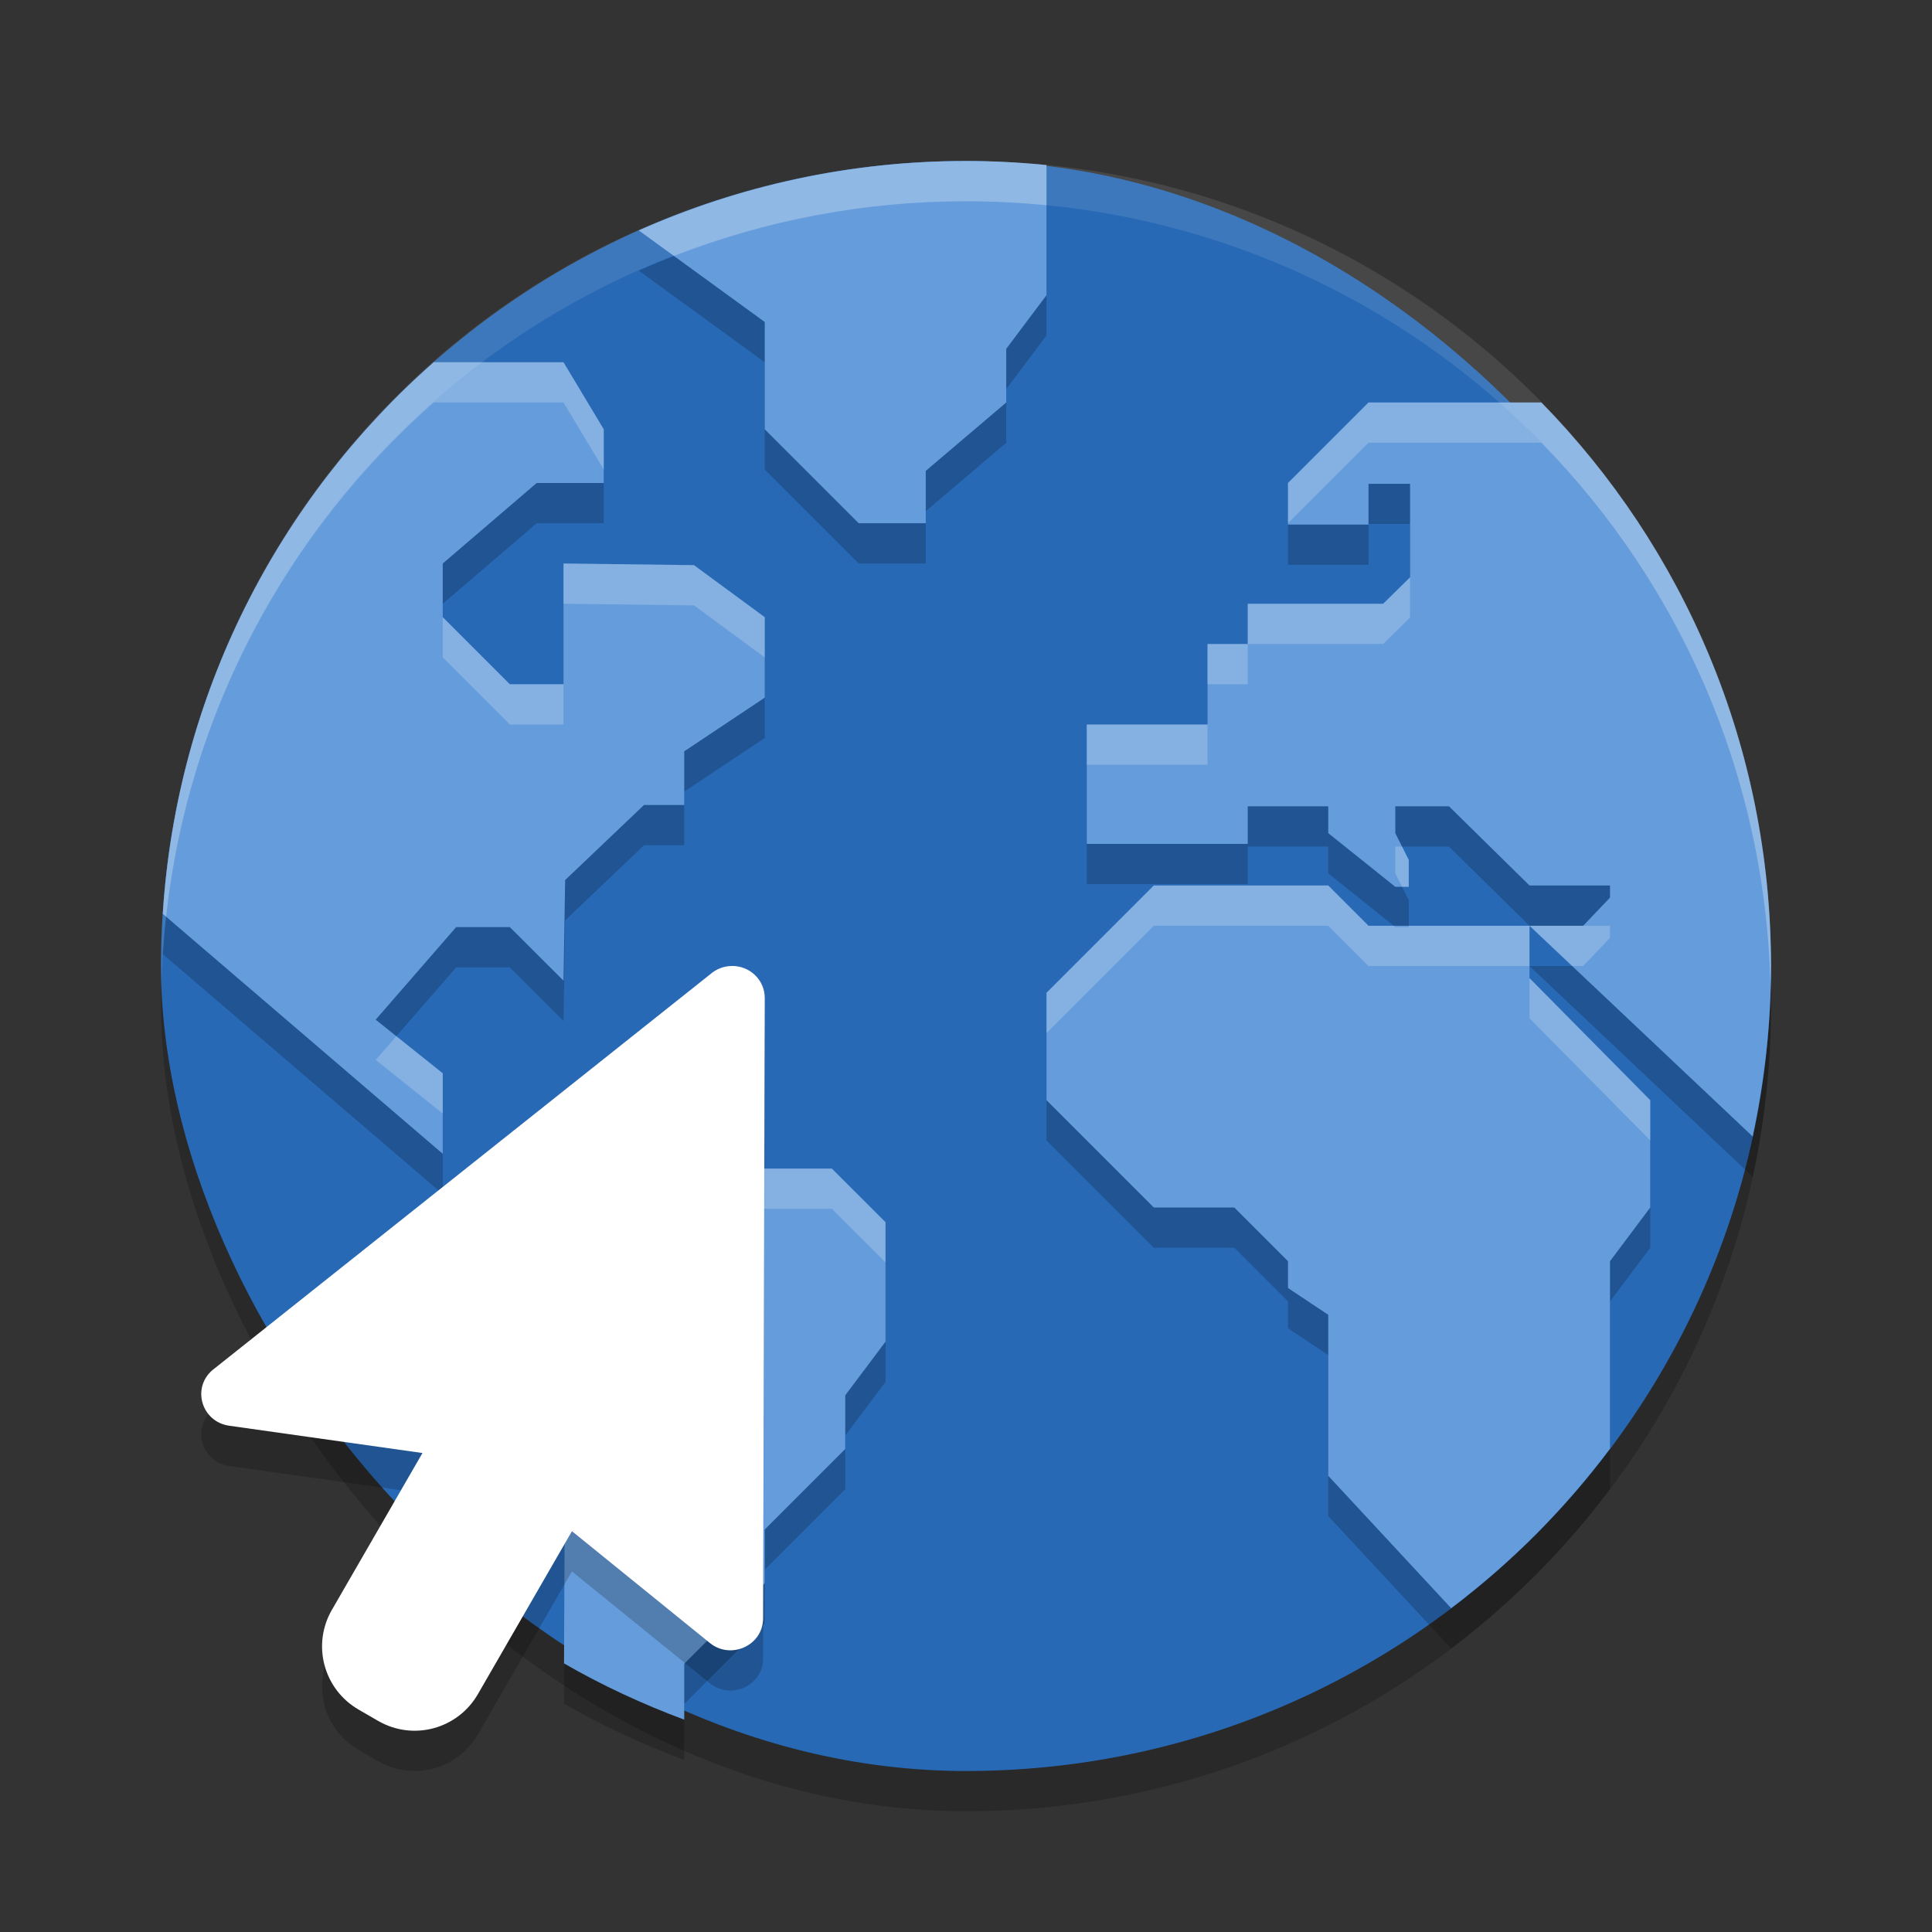
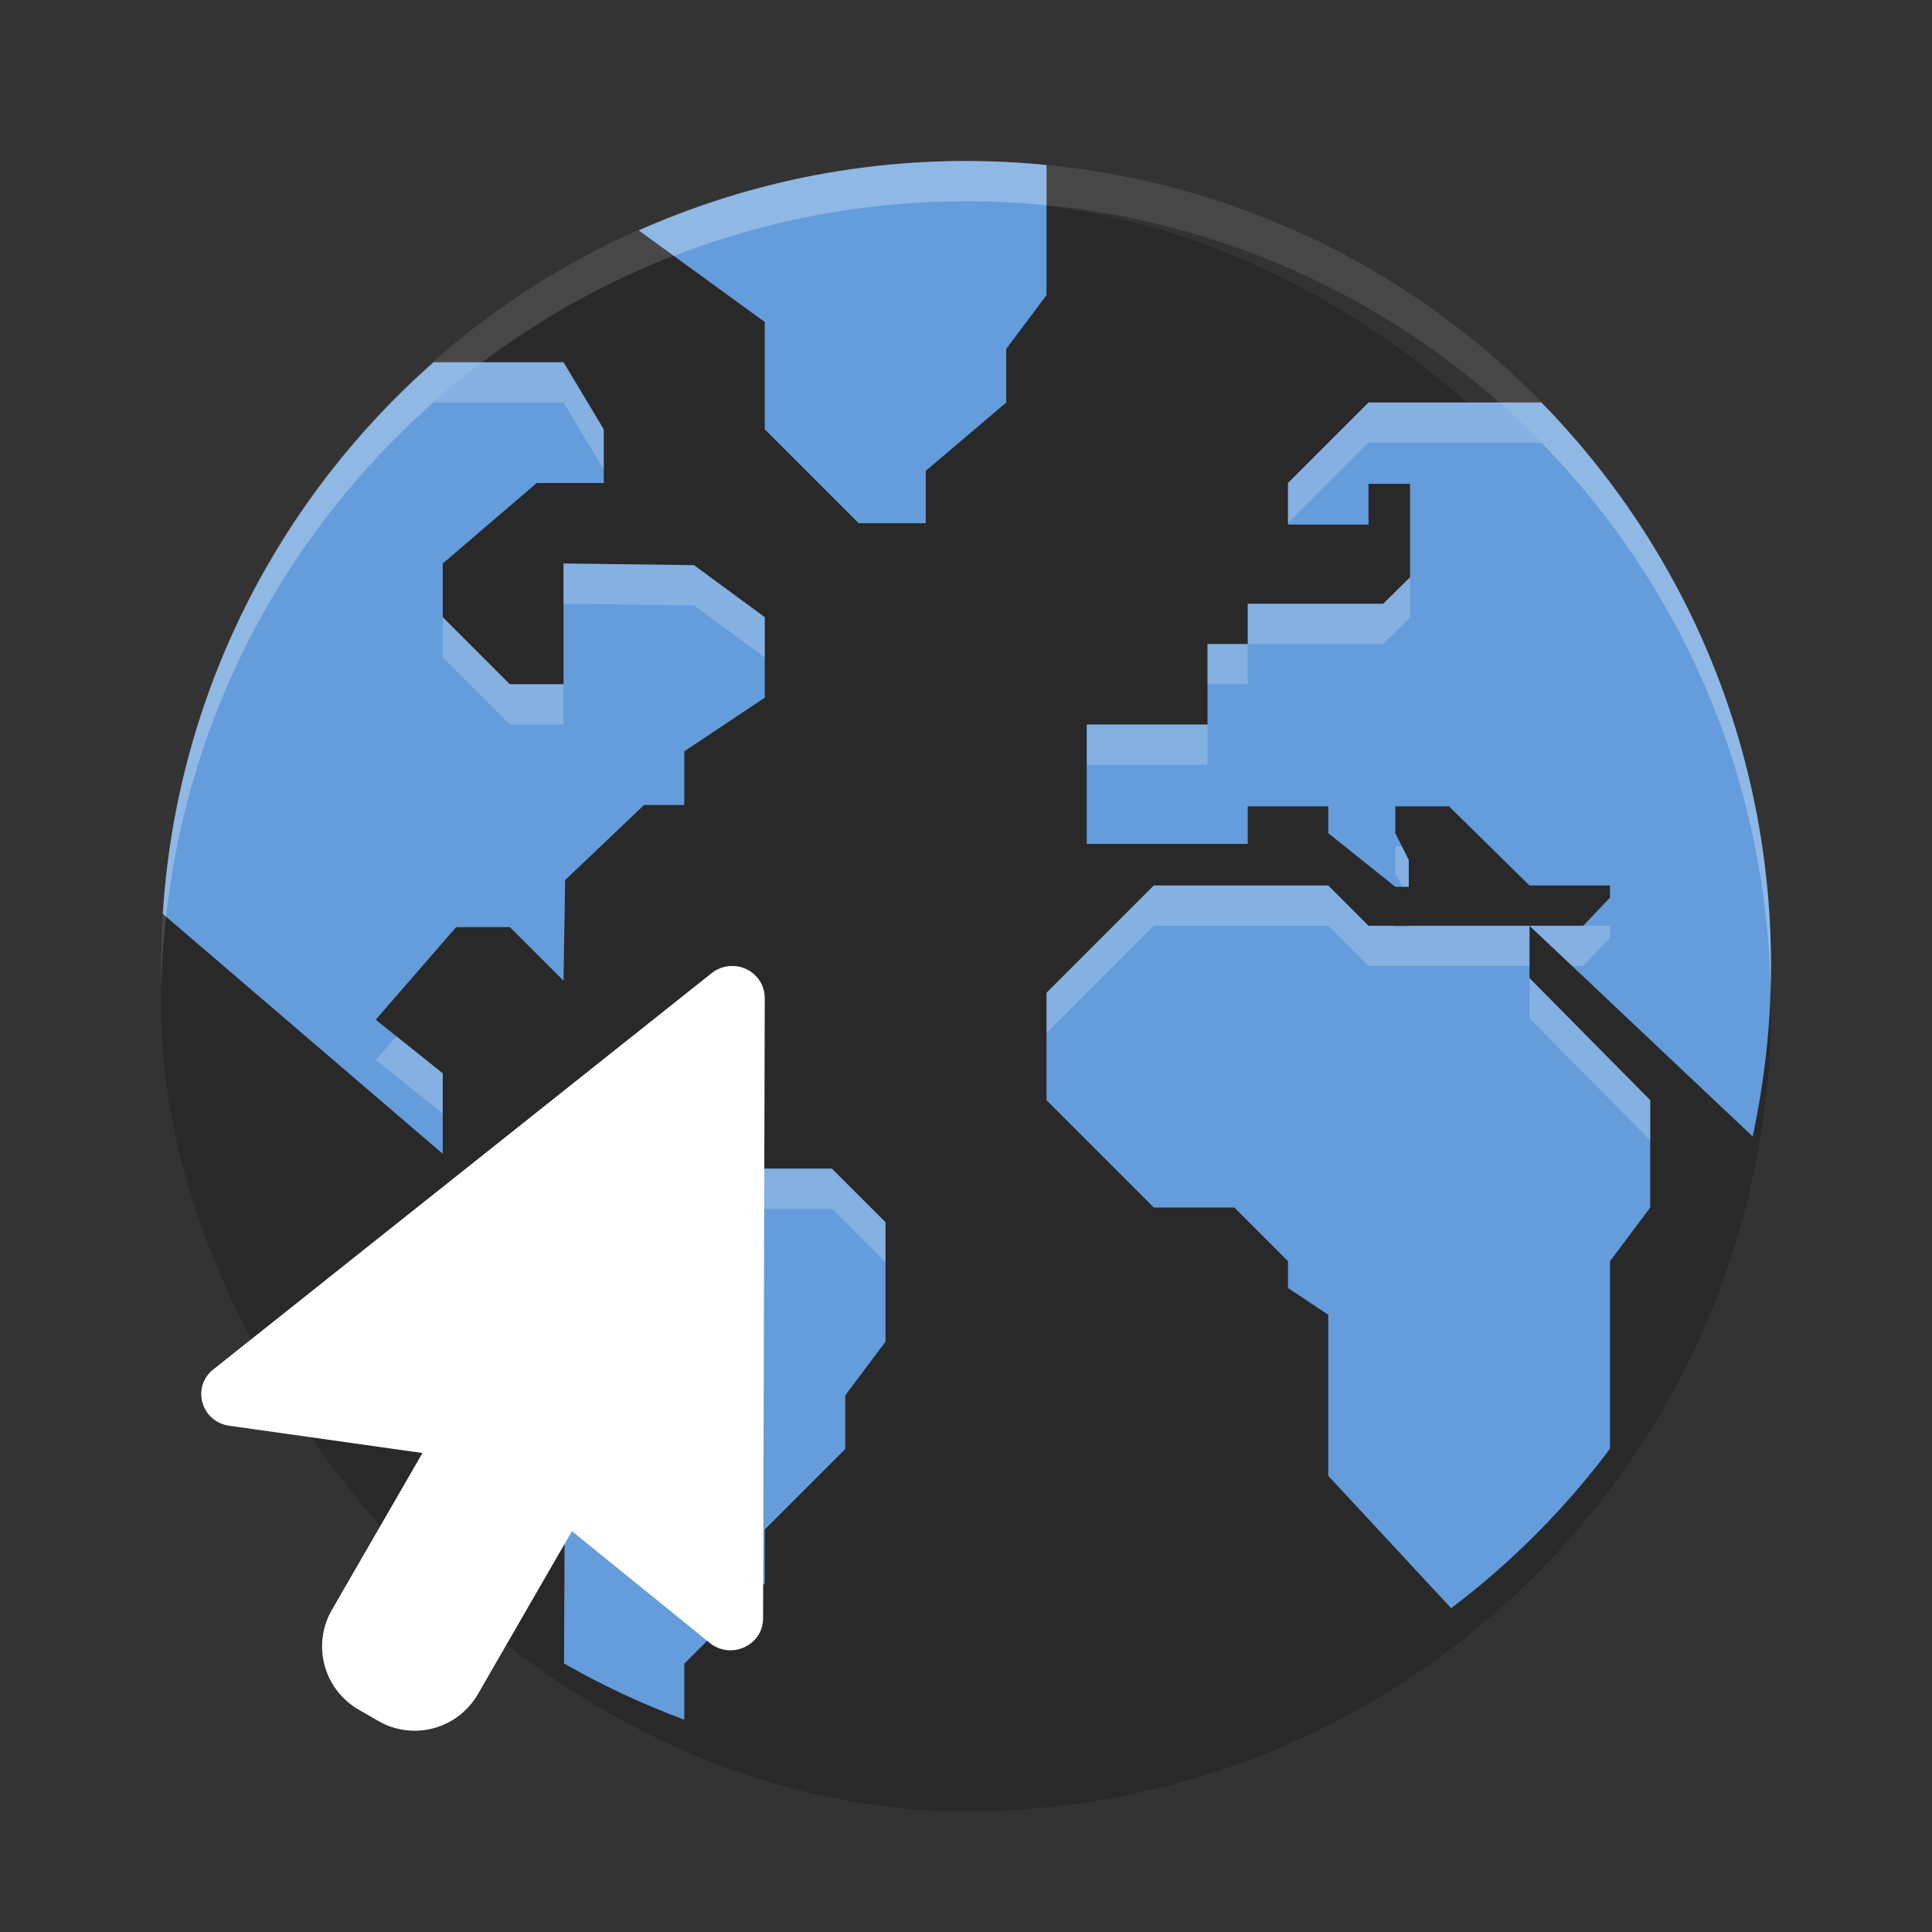
<svg xmlns="http://www.w3.org/2000/svg" width="48" height="48" version="1">
  <rect width="100%" height="100%" fill="#333333" stroke="none" />
  <rect style="opacity:0.2" width="40" height="40" x="4" y="5" rx="20" ry="20" />
-   <rect style="fill:#2869b6" width="40" height="40" x="4" y="4" rx="20" ry="20" />
-   <path style="opacity:0.2" d="m 24,5 c -2.901,0 -5.646,0.623 -8.129,1.725 L 19,9 v 2.666 l 2.334,2.334 H 23 V 12.7 l 2,-1.699 V 9.666 L 26,8.334 V 5.1 C 25.342,5.035 24.675,5 24,5 Z m -13.225,5 C 6.926,13.394 4.392,18.238 4.045,23.705 L 11,29.666 v -2 L 9.334,26.334 11.334,24.034 h 1.332 L 14,25.366 l 0.041,-2.5 L 16,21 h 1 v -1.334 l 2,-1.332 v -2 L 17.242,15.041 14,15 v 3 H 12.666 L 11,16.334 v -1.334 l 2.334,-2 H 15 v -1.334 l -1,-1.666 z m 23.225,1 -2,2 v 1.033 h 2 v -1.014 h 1.033 v 2.322 l -0.668,0.658 H 31 v 1 h -1 v 2 h -3 v 2.967 h 4 v -0.934 h 2 v 0.666 l 1.666,1.334 H 35 V 22.366 L 34.666,21.7 V 21.034 H 36 l 2,1.967 h 2 v 0.301 l -0.666,0.699 H 38 l 5.545,5.236 C 43.837,27.871 44,26.456 44,25 c 0,-5.465 -2.177,-10.397 -5.705,-14 h -3.629 z m 4,13 h -4 l -1,-1 H 28.666 L 26,25.666 v 2.668 l 2.666,2.666 h 2 L 32,32.334 v 0.666 l 1,0.666 v 4 l 3.053,3.289 C 37.549,39.825 38.876,38.493 40,36.993 v -4.658 l 1,-1.334 v -2.666 l -3,-3.033 z m -25,5 -1.666,1.334 v 3.332 l 2.707,2.715 -0.027,5.947 C 14.962,42.875 15.961,43.338 17,43.725 v -1.391 l 2,-2 v -1.334 l 2,-2 v -1.334 l 1,-1.332 v -2.969 L 20.666,30.034 H 18 l -1.334,-1.033 z" />
  <path style="fill:#659cdb" d="M 24 4 C 21.099 4 18.354 4.623 15.871 5.725 L 19 8 L 19 10.666 L 21.334 13 L 23 13 L 23 11.699 L 25 10 L 25 8.666 L 26 7.334 L 26 4.1 C 25.342 4.035 24.675 4 24 4 z M 10.775 9 C 6.926 12.393 4.392 17.237 4.045 22.705 L 11 28.666 L 11 26.666 L 9.334 25.334 L 11.334 23.033 L 12.666 23.033 L 14 24.365 L 14.041 21.865 L 16 20 L 17 20 L 17 18.666 L 19 17.334 L 19 15.334 L 17.242 14.041 L 14 14 L 14 17 L 12.666 17 L 11 15.334 L 11 14 L 13.334 12 L 15 12 L 15 10.666 L 14 9 L 10.775 9 z M 34 10 L 32 12 L 32 13.033 L 34 13.033 L 34 12.02 L 35.033 12.02 L 35.033 14.342 L 34.365 15 L 31 15 L 31 16 L 30 16 L 30 18 L 27 18 L 27 20.967 L 31 20.967 L 31 20.033 L 33 20.033 L 33 20.699 L 34.666 22.033 L 35 22.033 L 35 21.365 L 34.666 20.699 L 34.666 20.033 L 36 20.033 L 38 22 L 40 22 L 40 22.301 L 39.334 23 L 38 23 L 43.545 28.236 C 43.837 26.871 44 25.456 44 24 C 44 18.535 41.823 13.603 38.295 10 L 34.666 10 L 34 10 z M 38 23 L 34 23 L 33 22 L 28.666 22 L 26 24.666 L 26 27.334 L 28.666 30 L 30.666 30 L 32 31.334 L 32 32 L 33 32.666 L 33 36.666 L 36.053 39.955 C 37.549 38.825 38.876 37.493 40 35.992 L 40 31.334 L 41 30 L 41 27.334 L 38 24.301 L 38 23 z M 13 28 L 11.334 29.334 L 11.334 32.666 L 14.041 35.381 L 14.014 41.328 C 14.962 41.874 15.961 42.338 17 42.725 L 17 41.334 L 19 39.334 L 19 38 L 21 36 L 21 34.666 L 22 33.334 L 22 30.365 L 20.666 29.033 L 18 29.033 L 16.666 28 L 13 28 z" />
  <path style="opacity:0.2;fill:#ffffff" d="M 24 4 C 21.099 4 18.354 4.623 15.871 5.725 L 16.748 6.361 C 18.995 5.488 21.436 5 24 5 C 24.675 5 25.342 5.035 26 5.1 L 26 4.1 C 25.342 4.035 24.675 4 24 4 z M 10.775 9 C 6.926 12.393 4.392 17.237 4.045 22.705 L 4.127 22.775 C 4.687 17.689 7.146 13.2 10.775 10 L 14 10 L 15 11.666 L 15 10.666 L 14 9 L 10.775 9 z M 34 10 L 32 12 L 32 13 L 34 11 L 34.666 11 L 38.295 11 C 41.711 14.488 43.853 19.224 43.986 24.48 C 43.99 24.32 44 24.161 44 24 C 44 18.535 41.823 13.603 38.295 10 L 34.666 10 L 34 10 z M 14 14 L 14 15 L 17.242 15.041 L 19 16.334 L 19 15.334 L 17.242 14.041 L 14 14 z M 35.033 14.342 L 34.365 15 L 31 15 L 31 16 L 34.365 16 L 35.033 15.342 L 35.033 14.342 z M 31 16 L 30 16 L 30 17 L 31 17 L 31 16 z M 11 15.334 L 11 16.334 L 12.666 18 L 14 18 L 14 17 L 12.666 17 L 11 15.334 z M 27 18 L 27 19 L 30 19 L 30 18 L 27 18 z M 34.666 21.033 L 34.666 21.699 L 34.834 22.033 L 35 22.033 L 35 21.365 L 34.834 21.033 L 34.666 21.033 z M 28.666 22 L 26 24.666 L 26 25.666 L 28.666 23 L 33 23 L 34 24 L 38 24 L 38 23 L 35 23 L 35 23.033 L 34.666 23.033 L 34.625 23 L 34 23 L 33 22 L 28.666 22 z M 38 23 L 39.059 24 L 39.334 24 L 40 23.301 L 40 23 L 39.334 23 L 38 23 z M 38 24.301 L 38 25.301 L 41 28.334 L 41 27.334 L 38 24.301 z M 9.848 25.744 L 9.334 26.334 L 11 27.666 L 11 26.666 L 9.848 25.744 z M 13 28 L 11.334 29.334 L 11.334 30.334 L 13 29 L 16.666 29 L 18 30.033 L 20.666 30.033 L 22 31.365 L 22 30.365 L 20.666 29.033 L 18 29.033 L 16.666 28 L 13 28 z M 14.037 36.377 L 14.014 41.328 C 14.015 41.329 14.016 41.329 14.018 41.33 L 14.041 36.381 L 14.037 36.377 z" />
  <path style="fill:#ffffff;opacity:0.1" d="M 24 4 C 12.92 4 4 12.92 4 24 C 4 24.168 4.008 24.333 4.012 24.5 C 4.276 13.654 13.088 5 24 5 C 34.912 5 43.724 13.654 43.988 24.5 C 43.992 24.333 44 24.168 44 24 C 44 12.92 35.08 4 24 4 z" />
-   <path style="opacity:0.2" d="m 18.17,25 c -0.192,0.004 -0.376,0.076 -0.519,0.201 L 5.272,35.045 c -0.514,0.449 -0.258,1.281 0.424,1.377 l 4.8,0.678 -2.25,3.896 c -0.503,0.871 -0.205,1.978 0.666,2.48 l 0.482,0.279 c 0.871,0.503 1.977,0.205 2.48,-0.666 l 2.336,-4.047 3.423,2.775 c 0.527,0.429 1.325,0.062 1.326,-0.609 l 0.041,-15.414 c 0.001,-0.447 -0.374,-0.806 -0.83,-0.795 z" />
  <path style="fill:#ffffff" d="m 18.17,24 c -0.192,0.004 -0.376,0.076 -0.519,0.201 L 5.272,34.045 c -0.514,0.449 -0.258,1.281 0.424,1.377 l 4.8,0.678 -2.25,3.896 c -0.503,0.871 -0.205,1.978 0.666,2.48 l 0.482,0.279 c 0.871,0.503 1.977,0.205 2.48,-0.666 l 2.336,-4.047 3.423,2.775 c 0.527,0.429 1.325,0.062 1.326,-0.609 l 0.041,-15.414 c 0.001,-0.447 -0.374,-0.806 -0.83,-0.795 z" />
</svg>